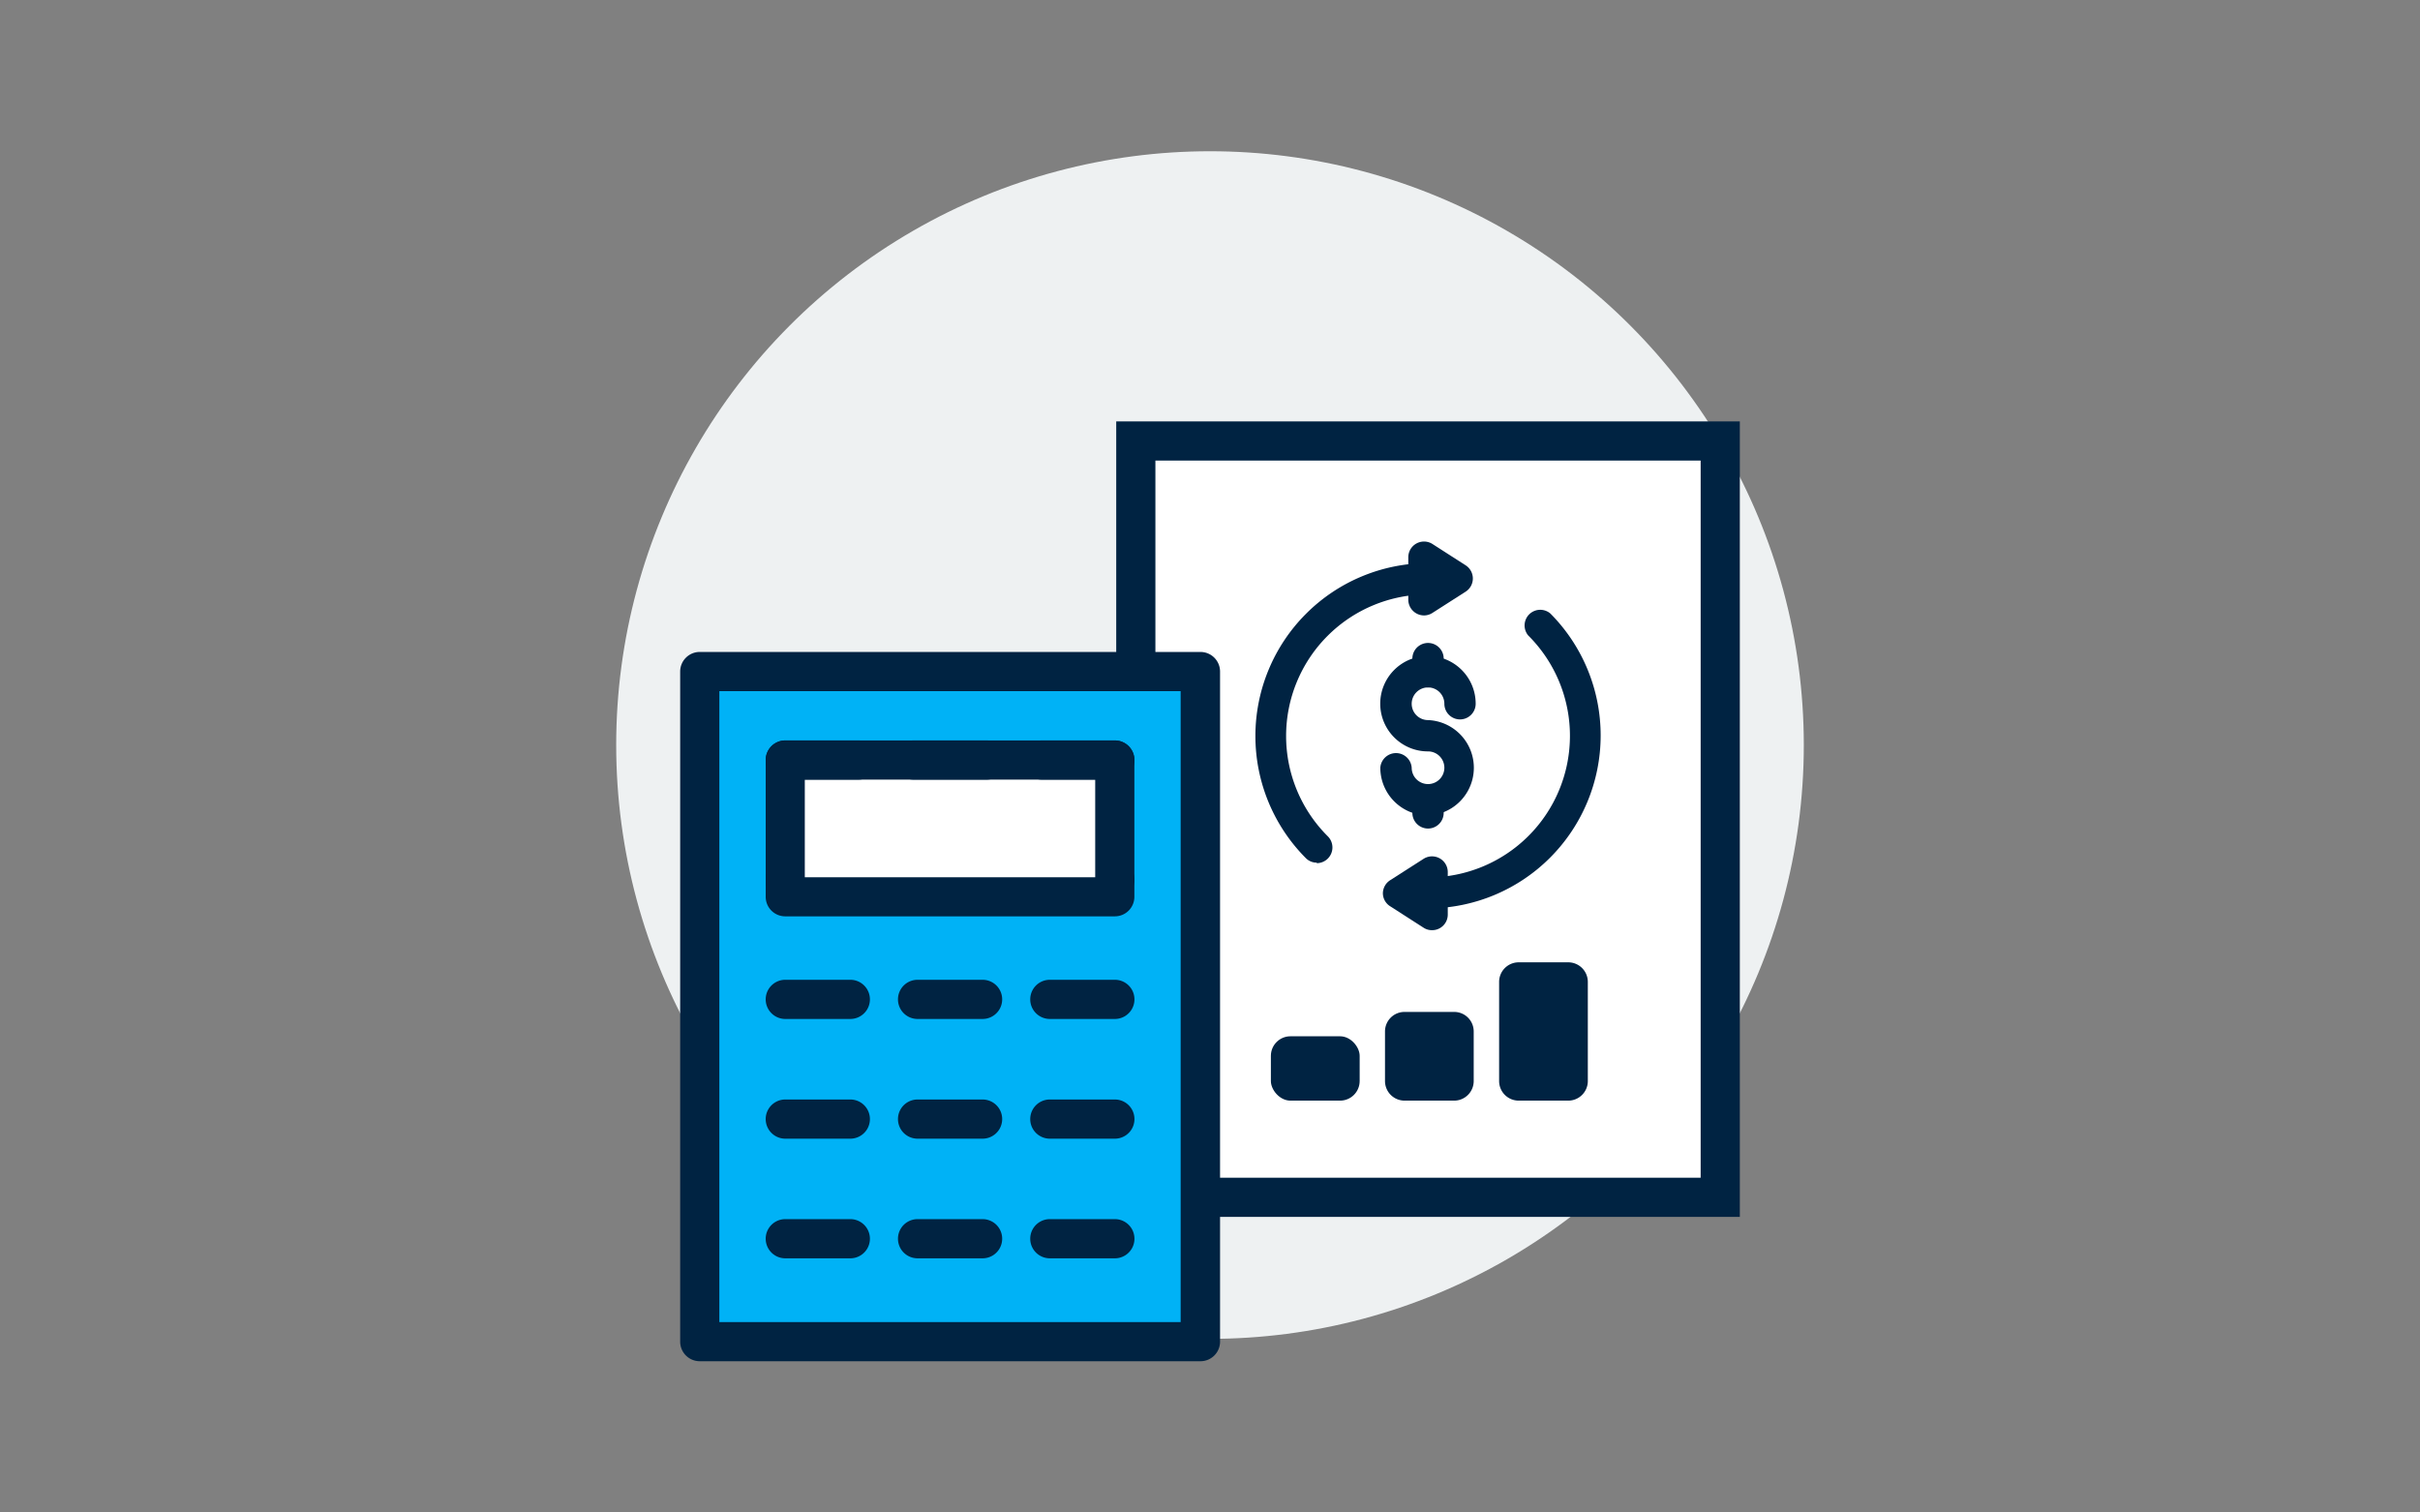
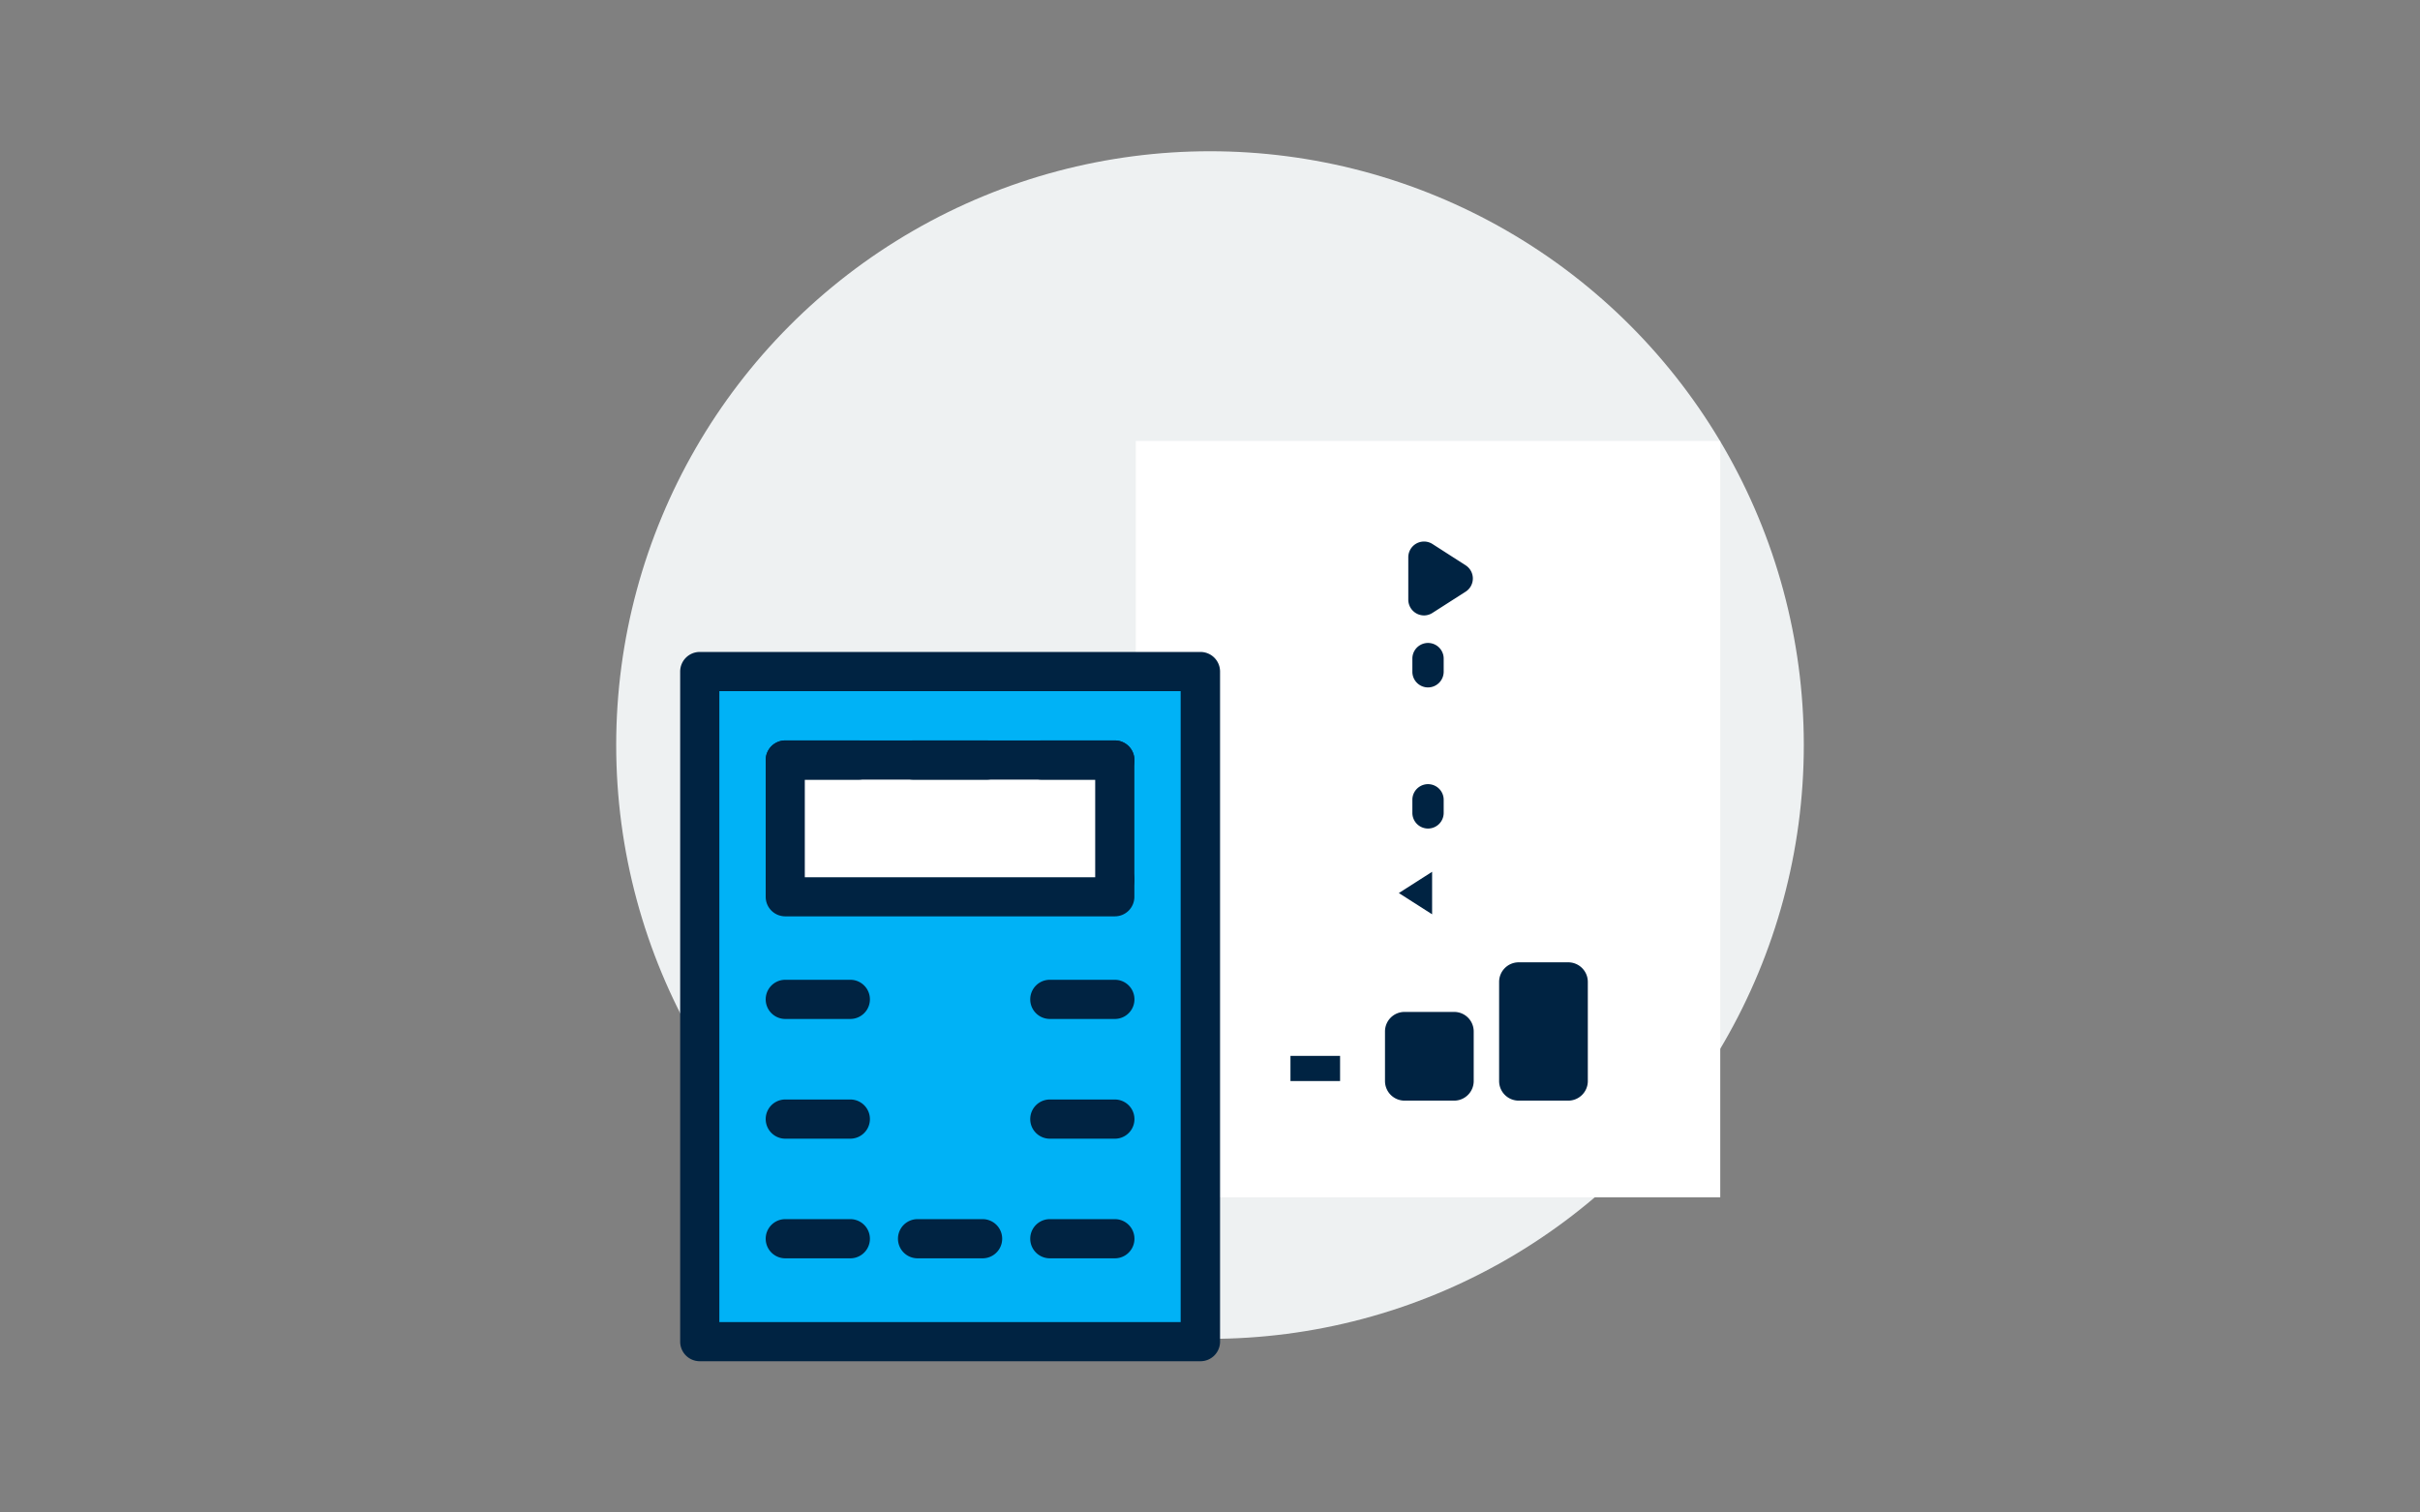
<svg xmlns="http://www.w3.org/2000/svg" xmlns:xlink="http://www.w3.org/1999/xlink" viewBox="0 0 320 200">
  <rect x="0" y="0" width="320" height="200" fill="#808080" stroke="none" />
  <circle cx="160" cy="98.52" r="78.52" fill="#eef1f2" />
  <path d="M150.19 58.31h77.28v100.01h-77.28z" fill="#fff" />
  <g fill="#002342">
-     <path d="M230.06 160.91H147.6V55.72h82.46zm-77.28-5.18h72.1V60.9h-72.1zm36.05-35.57a2.07 2.07 0 0 1 0-4.14 18.72 18.72 0 0 0 13.24-32 2.07 2.07 0 0 1 2.93-2.9 22.87 22.87 0 0 1-16.17 39zm-14.71-6.09a2 2 0 0 1-1.46-.61 22.87 22.87 0 0 1 16.17-39 2.07 2.07 0 0 1 0 4.14 18.72 18.72 0 0 0-13.24 32 2.08 2.08 0 0 1-1.47 3.54z" />
    <path d="M188.29 73.68v5.63l4.39-2.82-4.39-2.81z" />
    <path d="M188.29 81.38a2.09 2.09 0 0 1-2.07-2.07v-5.63a2.08 2.08 0 0 1 3.19-1.75l4.39 2.82a2.07 2.07 0 0 1 0 3.49l-4.39 2.81a2.06 2.06 0 0 1-1.12.33zm1.08 33.9v5.62l-4.4-2.81 4.4-2.81z" />
-     <path d="M189.37 123a2 2 0 0 1-1.12-.32l-4.39-2.82a2.05 2.05 0 0 1-1-1.74 2.08 2.08 0 0 1 1-1.75l4.39-2.81a2.08 2.08 0 0 1 3.19 1.75v5.62a2.06 2.06 0 0 1-2.07 2.07zm-.54-15.17a6.32 6.32 0 0 1-6.31-6.31 2.08 2.08 0 0 1 4.15 0 2.16 2.16 0 1 0 2.16-2.16 6.31 6.31 0 1 1 6.3-6.3 2.07 2.07 0 0 1-4.14 0 2.16 2.16 0 1 0-2.16 2.16 6.31 6.31 0 0 1 0 12.61z" />
    <path d="M188.83 90.9a2.07 2.07 0 0 1-2.07-2.08v-1.73a2.07 2.07 0 1 1 4.14 0v1.73a2.08 2.08 0 0 1-2.07 2.08zm0 18.66a2.07 2.07 0 0 1-2.07-2.07v-1.73a2.07 2.07 0 1 1 4.14 0v1.73a2.07 2.07 0 0 1-2.07 2.07zm-18.19 30.06h6.56v3.33h-6.56z" />
-     <rect x="168.05" y="137.03" width="11.74" height="8.51" rx="2.59" />
    <path d="M185.73 136.4h6.56v6.56h-6.56z" />
    <path d="M192.28 145.54h-6.55a2.59 2.59 0 0 1-2.59-2.59v-6.56a2.58 2.58 0 0 1 2.59-2.58h6.55a2.58 2.58 0 0 1 2.59 2.58V143a2.59 2.59 0 0 1-2.59 2.54zm-4-5.18h1.37V139h-1.37zm12.54-10.52h6.56v13.12h-6.56z" />
    <path d="M207.37 145.54h-6.55a2.59 2.59 0 0 1-2.59-2.59v-13.11a2.59 2.59 0 0 1 2.59-2.59h6.55a2.59 2.59 0 0 1 2.59 2.59V143a2.59 2.59 0 0 1-2.59 2.54zm-4-5.18h1.37v-7.93h-1.37z" />
  </g>
  <path d="M92.53 88.8h66.2v88.61h-66.2z" fill="#00b2f6" />
  <g fill="#002342">
    <path d="M158.74 180H92.53a2.59 2.59 0 0 1-2.59-2.59V88.8a2.59 2.59 0 0 1 2.59-2.59h66.21a2.59 2.59 0 0 1 2.59 2.59v88.61a2.59 2.59 0 0 1-2.59 2.59zm-63.62-5.18h61V91.39h-61zm18.39-55.91h-9.67a2.59 2.59 0 0 1 0-5.18h9.67a2.59 2.59 0 0 1 0 5.18zm16.96 0h-9.67a2.59 2.59 0 0 1 0-5.18h9.67a2.59 2.59 0 1 1 0 5.18zm16.95 0h-9.66a2.59 2.59 0 1 1 0-5.18h9.66a2.59 2.59 0 1 1 0 5.18zm-34.98 15.83h-8.6a2.59 2.59 0 0 1 0-5.18h8.6a2.59 2.59 0 1 1 0 5.18zm34.98 0h-8.6a2.59 2.59 0 1 1 0-5.18h8.6a2.59 2.59 0 0 1 0 5.18zm-34.98 15.83h-8.6a2.59 2.59 0 0 1 0-5.18h8.6a2.59 2.59 0 1 1 0 5.18zm34.98 0h-8.6a2.59 2.59 0 1 1 0-5.18h8.6a2.59 2.59 0 0 1 0 5.18z" />
    <use xlink:href="#B" />
    <use xlink:href="#B" x="34.98" />
-     <path d="M129.93 134.74h-8.6a2.59 2.59 0 1 1 0-5.18h8.6a2.59 2.59 0 1 1 0 5.18zm0 15.83h-8.6a2.59 2.59 0 1 1 0-5.18h8.6a2.59 2.59 0 1 1 0 5.18z" />
    <use xlink:href="#B" x="17.49" />
  </g>
  <path d="M103.84 100.5h43.58v18.09h-43.58z" fill="#fff" />
  <g fill="#002342">
    <path d="M147.42 121.17h-43.58a2.58 2.58 0 0 1-2.59-2.59V100.5a2.59 2.59 0 0 1 2.59-2.59h43.58a2.59 2.59 0 0 1 2.58 2.59v18.08a2.58 2.58 0 0 1-2.58 2.59zm-41-5.17h38.4v-12.91h-38.4z" />
    <path d="M113.51 103.09h-9.67a2.59 2.59 0 0 1 0-5.18h9.67a2.59 2.59 0 0 1 0 5.18zm16.96 0h-9.67a2.59 2.59 0 0 1 0-5.18h9.67a2.59 2.59 0 0 1 0 5.18zm16.95 0h-9.66a2.59 2.59 0 0 1 0-5.18h9.66a2.59 2.59 0 0 1 0 5.18z" />
  </g>
  <defs>
    <path id="B" d="M112.44,166.39h-8.6a2.59,2.59,0,0,1,0-5.18h8.6a2.59,2.59,0,0,1,0,5.18Z" />
  </defs>
</svg>